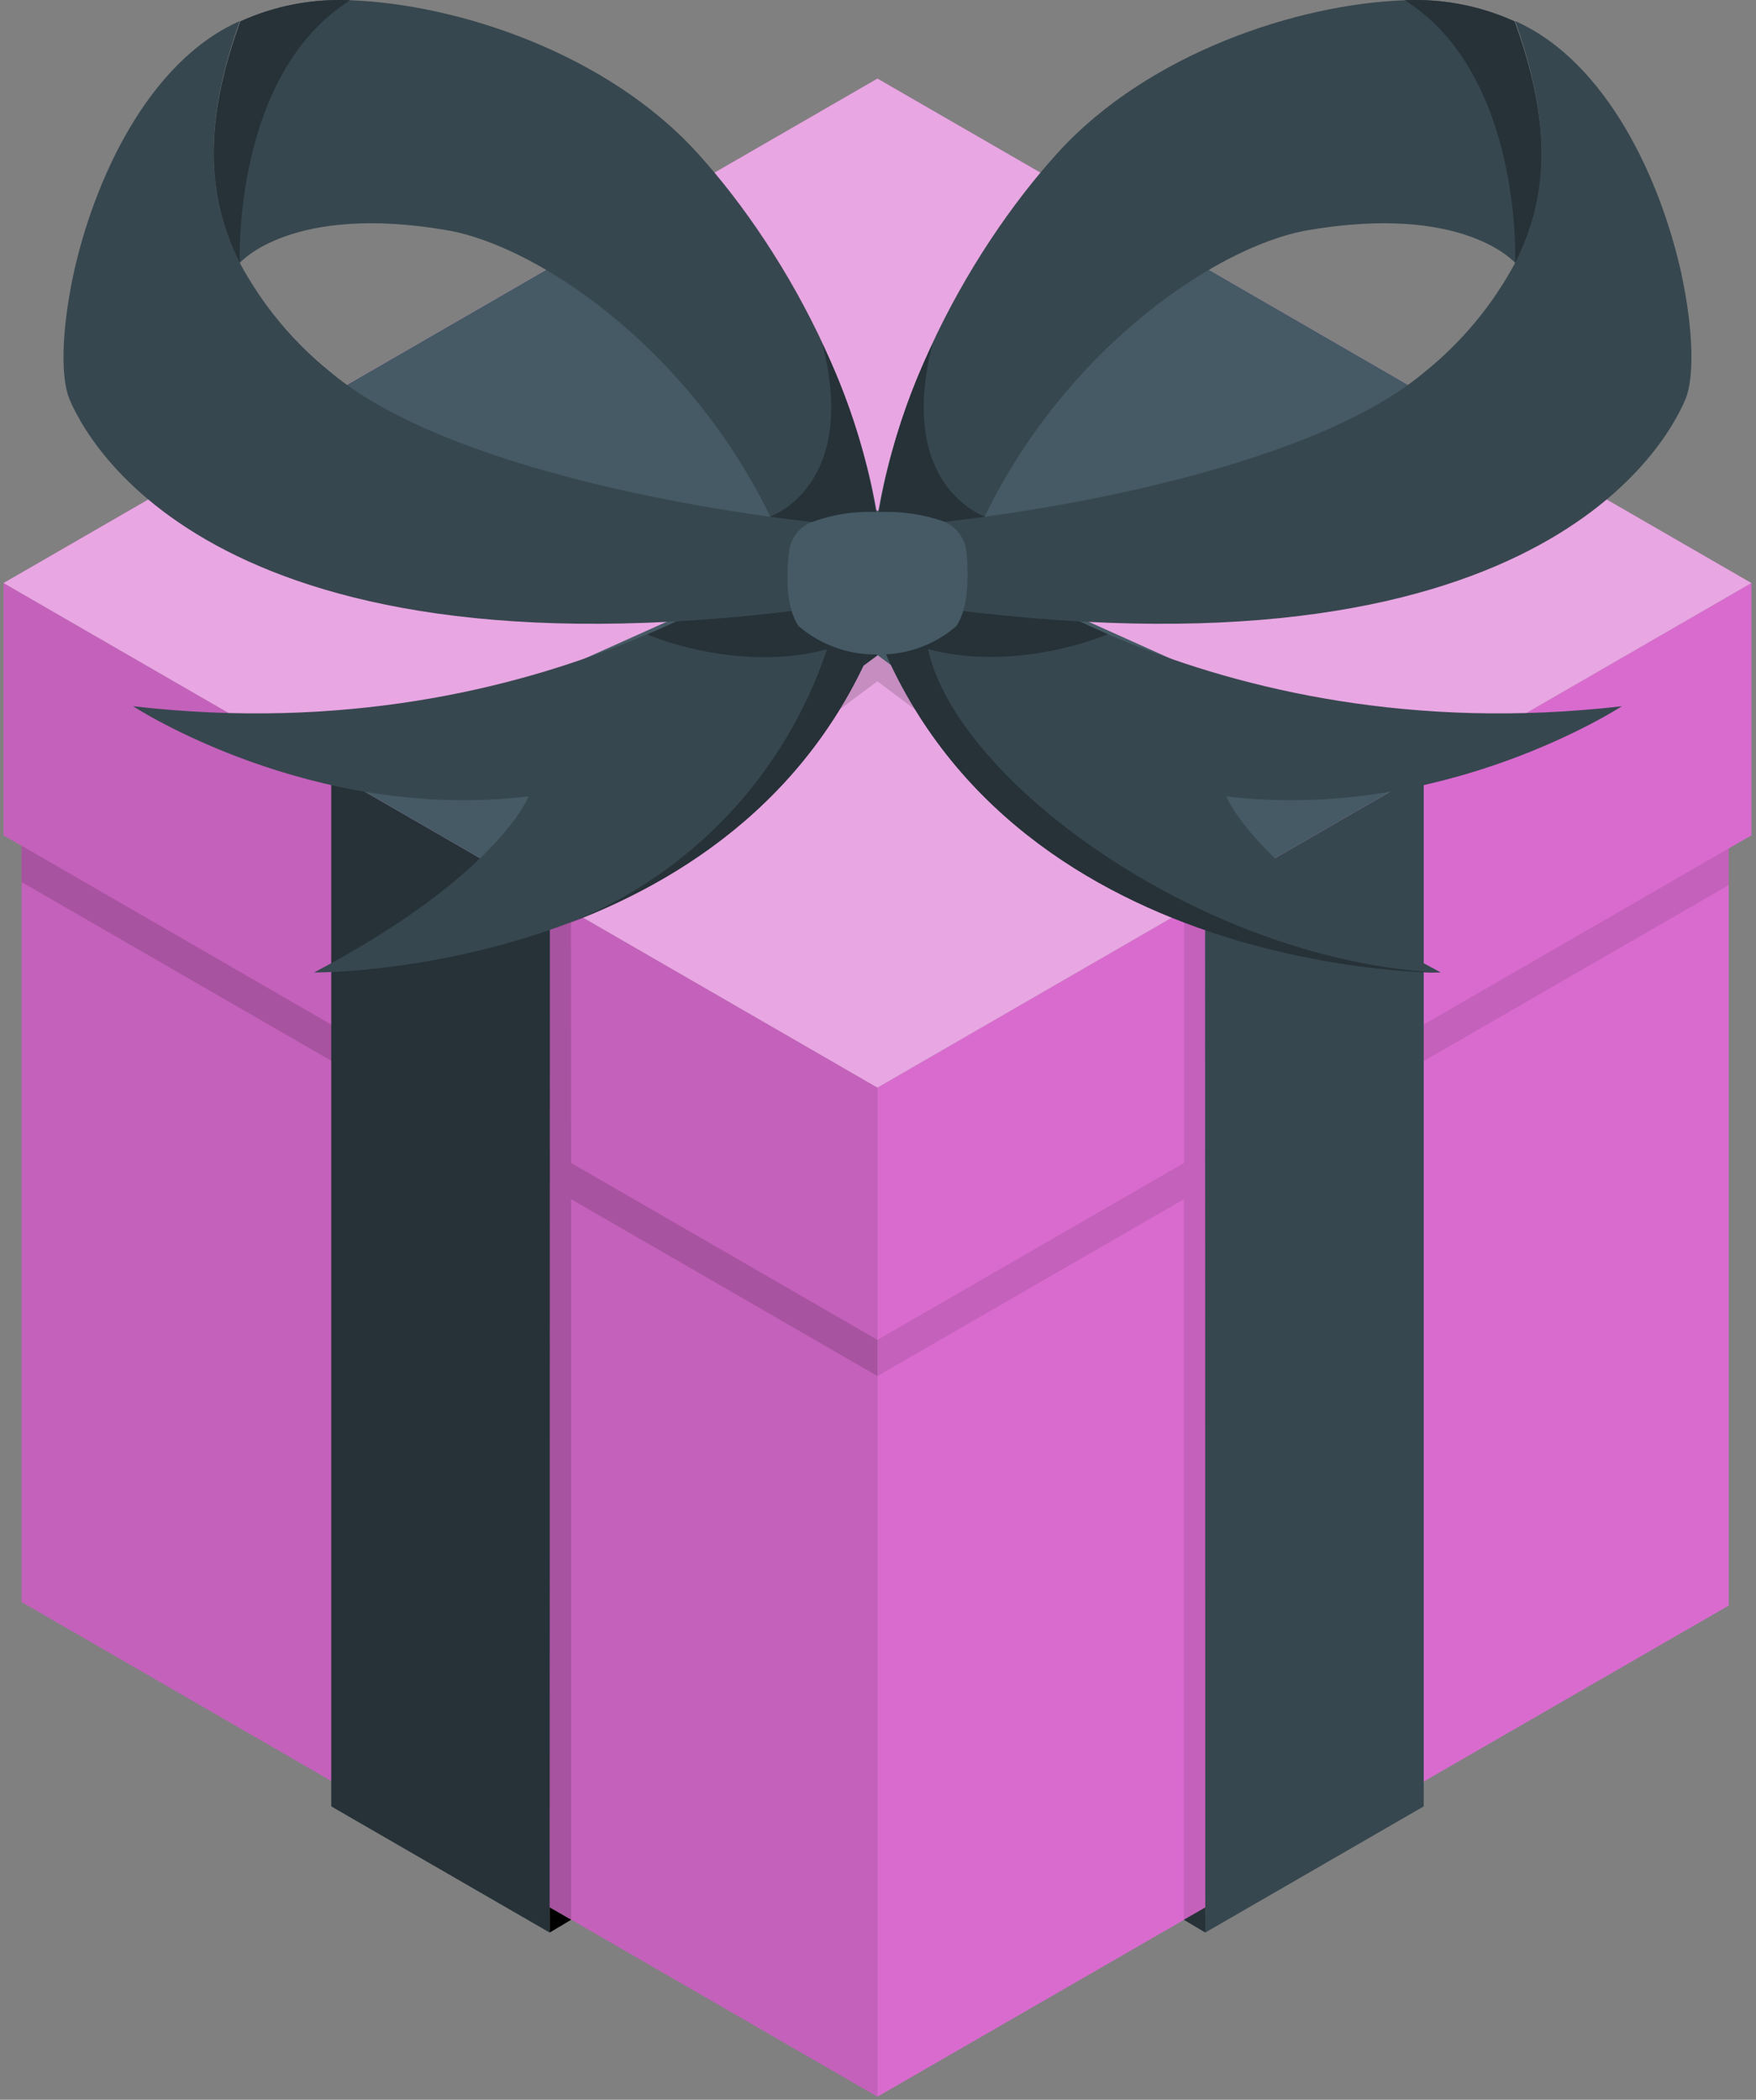
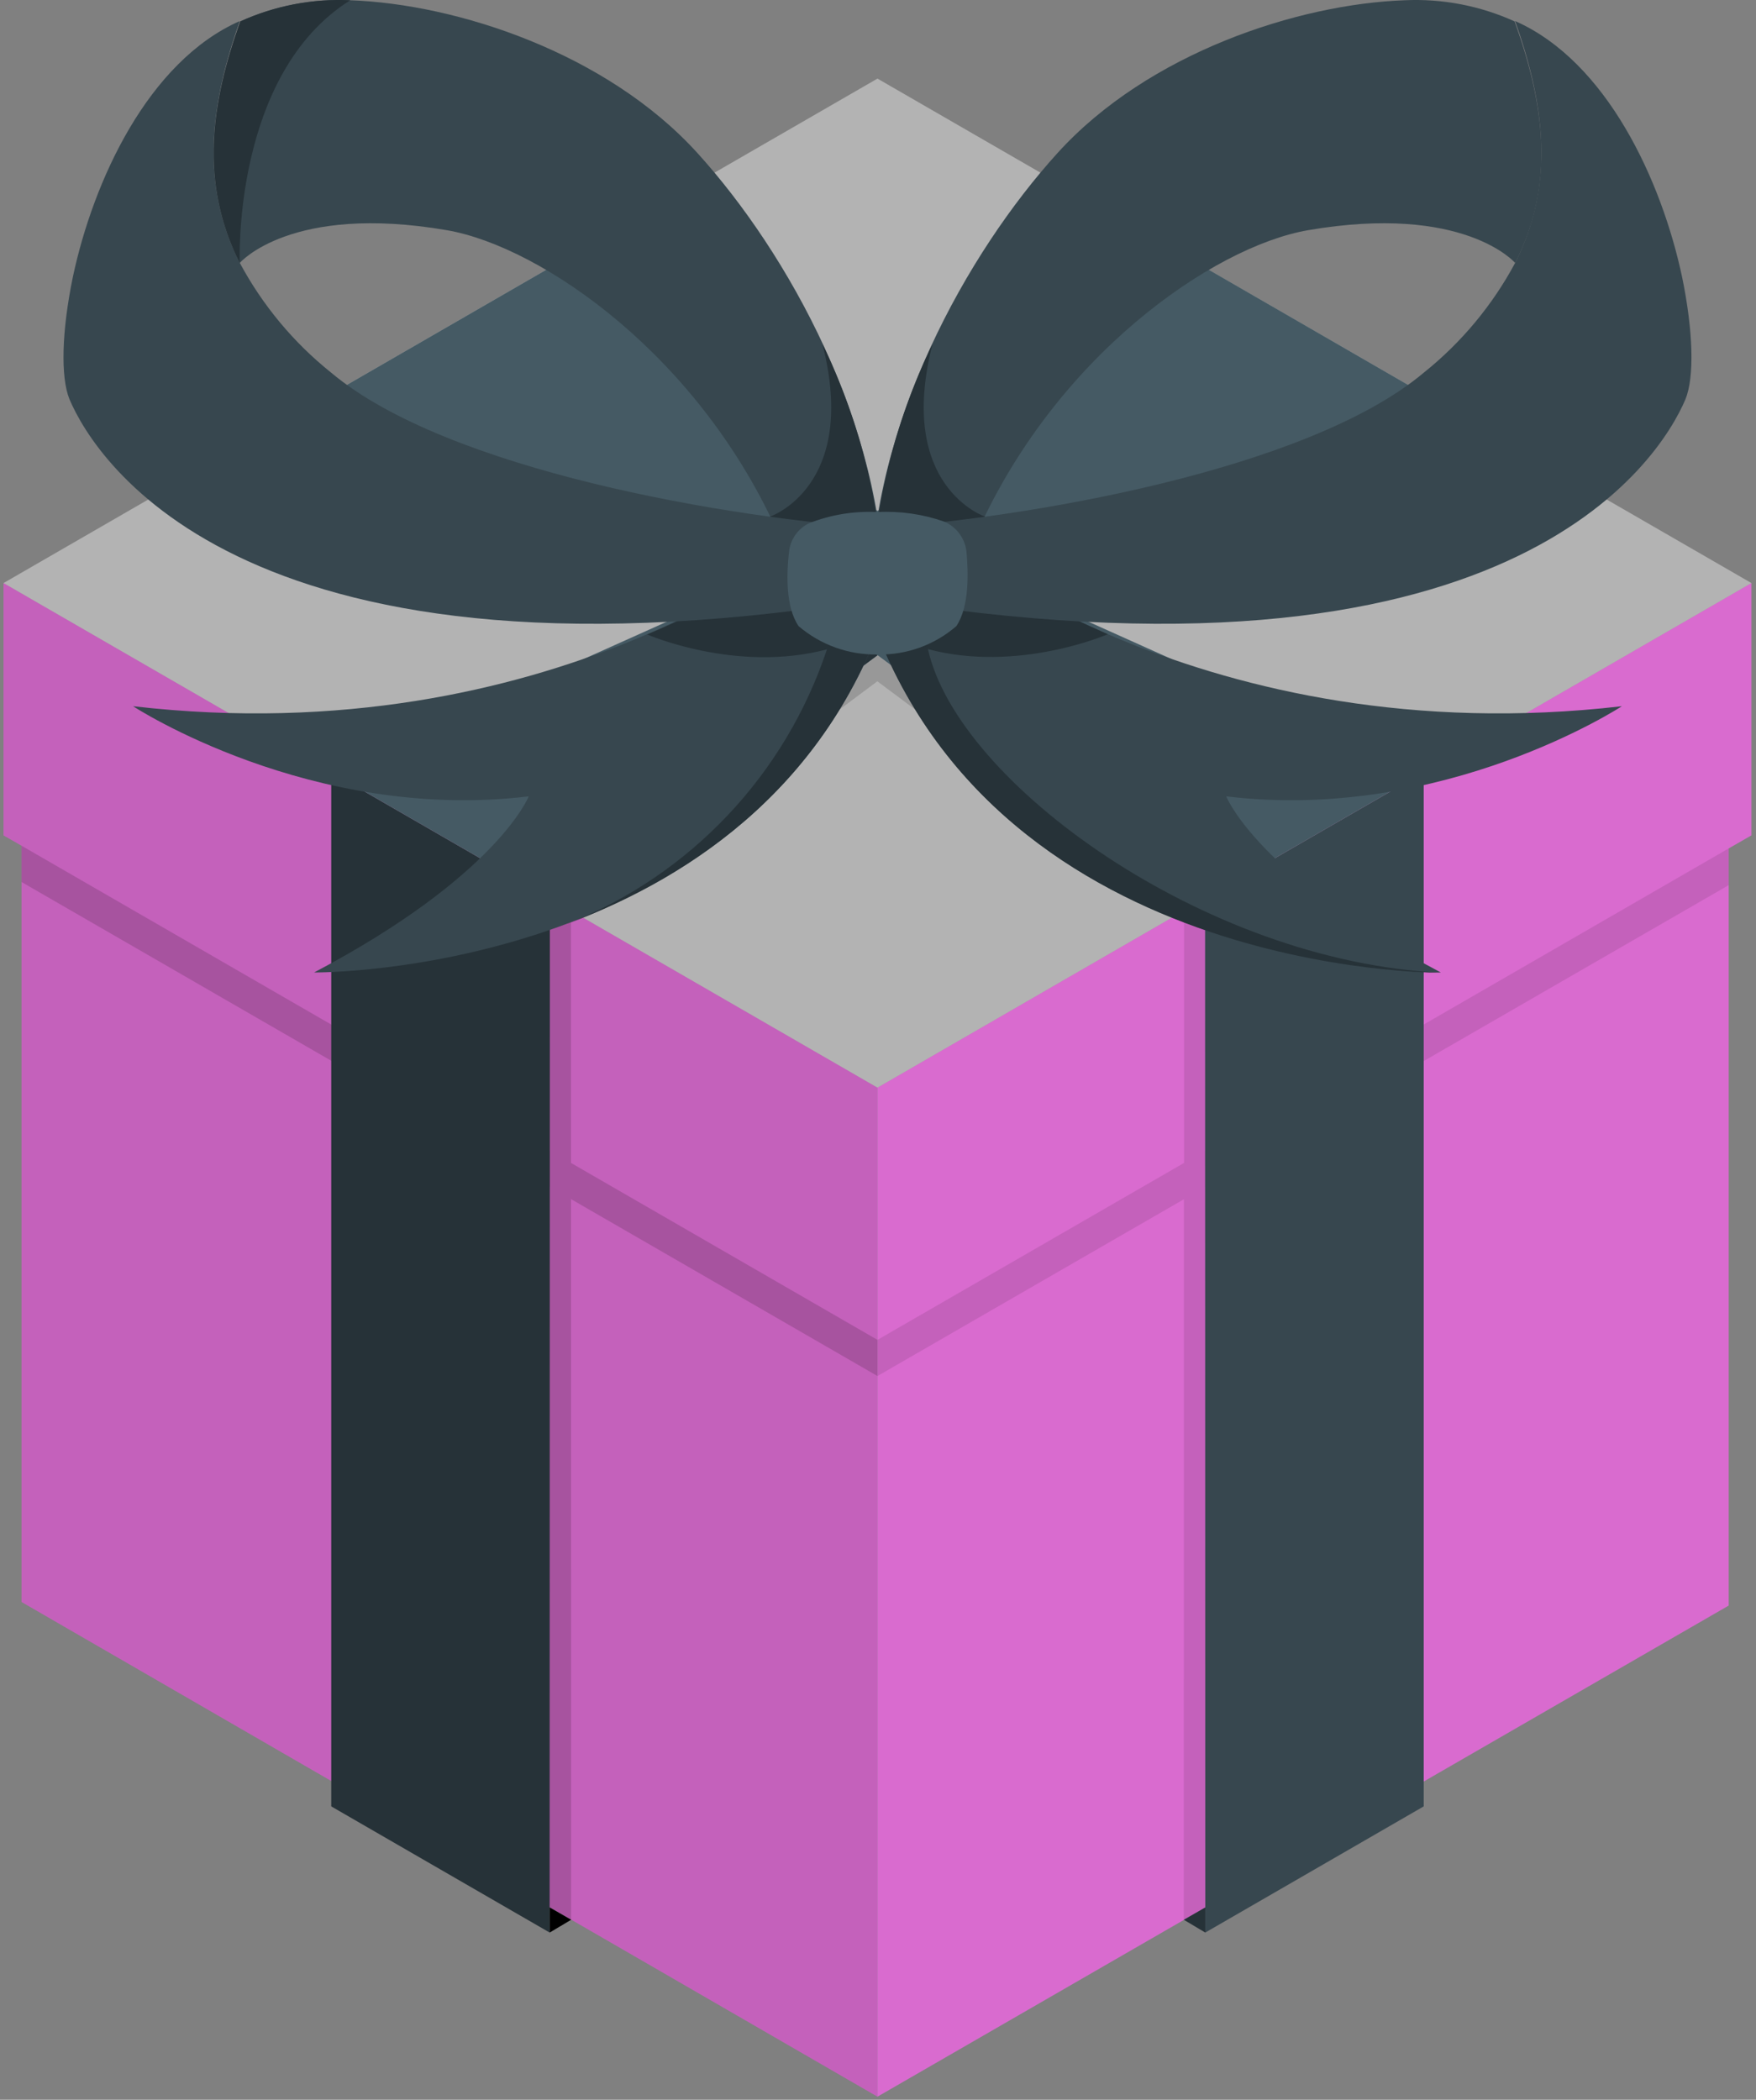
<svg xmlns="http://www.w3.org/2000/svg" width="291" height="348" viewBox="0 0 291 348" fill="none">
  <rect x="0" y="0" width="291" height="348" fill="#808080" stroke="none" />
  <path d="M145.412 347.485L3.573 265.502V140.166L0.586 138.451V96.63L145.412 180.254V347.485Z" fill="#D96BCF" />
  <path opacity="0.1" d="M145.412 347.485L3.573 265.502V140.166L0.586 138.451V96.63L145.412 180.254V347.485Z" fill="black" />
  <path opacity="0.15" d="M145.412 222.058L94.629 192.738L94.611 150.862L91.126 148.907L91.107 190.71L3.573 140.167V146.178L91.107 196.703L91.089 316.119L94.647 318.166L94.629 198.731L145.412 228.051V222.058Z" fill="black" />
  <path d="M145.412 347.485L286.477 266.092V140.609L290.238 138.451V96.63L145.412 180.254V347.485Z" fill="#D96BCF" />
  <path opacity="0.1" d="M286.477 140.609L199.717 190.71L199.699 148.907L196.214 150.861V192.738L145.412 222.058V228.05L196.195 198.75L196.177 318.166L199.736 316.119L199.717 196.74L286.477 146.694V140.609Z" fill="black" />
-   <path d="M290.239 96.63L145.412 13.024L0.586 96.63L145.412 180.255L290.239 96.63Z" fill="#D96BCF" />
  <path opacity="0.4" d="M290.239 96.63L145.412 13.024L0.586 96.63L145.412 180.255L290.239 96.63Z" fill="white" />
-   <path opacity="0.15" d="M121.035 98.29L51.812 67.126L54.891 65.282L124.704 96.648" fill="black" />
-   <path opacity="0.15" d="M169.771 98.29L238.994 67.126L235.896 65.282L166.083 96.648" fill="black" />
  <path opacity="0.15" d="M199.699 148.907L148.308 110.755V110.737L145.413 108.579L145.394 108.598V108.579L142.481 110.737L142.499 110.755L91.089 148.907L94.592 150.862L145.394 112.912L196.214 150.862L199.699 148.907Z" fill="black" />
  <path d="M235.933 127.996V299.376L199.736 320.287L199.699 148.907L235.933 127.996Z" fill="#37474F" />
  <path d="M199.736 320.287L196.177 318.166L199.736 316.119V320.287Z" fill="#263238" />
  <path d="M54.892 127.996V299.376L91.089 320.287L91.126 148.907L54.892 127.996Z" fill="#263238" />
  <path d="M91.089 320.287L94.648 318.166L91.089 316.119V320.287Z" fill="black" />
  <path d="M91.126 148.907L145.431 108.597L166.139 96.63L235.934 65.282L199.736 44.372L145.431 84.681L124.742 96.648L54.892 127.996L91.126 148.907Z" fill="#455A64" />
  <path d="M124.742 96.648L121.054 98.29L133.242 103.692L142.518 110.736L145.431 108.579L136.377 101.867L124.742 96.648Z" fill="#263238" />
  <path d="M199.699 148.907L136.377 101.867L54.892 65.282L91.107 44.372L154.485 91.412L235.934 127.996L199.699 148.907Z" fill="#455A64" />
  <path d="M134.053 89.77C134.053 89.77 91.513 125.083 22.05 117.043C22.05 117.043 51.553 136.349 87.622 131.979C87.622 131.979 82.44 145.145 52.051 161.169C52.051 161.169 127.968 161.87 147.588 98.843L134.053 89.77Z" fill="#37474F" />
  <path d="M94.058 153.093C115.079 145.2 138.018 129.637 147.533 98.898L133.998 89.826C125.774 96.06 116.781 101.21 107.242 105.149C107.242 105.149 121.994 111.603 137.041 107.62C133.63 117.878 128.015 127.265 120.589 135.121C113.164 142.976 104.108 149.111 94.058 153.093Z" fill="#263238" />
  <path d="M39.733 43.579C39.733 43.579 48.179 33.695 74.087 38.157C89.724 40.868 116.277 59.087 129.406 89.439C131.066 93.274 134.791 94.565 136.782 97.146C137.245 97.724 137.75 98.267 138.294 98.769L146.5 98.861C146.5 70.501 130.586 41.882 115.539 25.323C100.493 8.764 75.709 0.669 58.044 0.042C51.78 -0.247 45.536 0.954 39.826 3.546C35.013 16.952 33.021 30.247 39.733 43.579Z" fill="#37474F" />
  <path d="M127.6 85.621C127.6 85.621 142.351 80.643 136.285 57.003C142.65 70.066 146.116 84.352 146.445 98.88L138.239 98.788C137.695 98.285 137.19 97.743 136.727 97.165C134.736 94.583 131.011 93.293 129.351 89.457C128.817 88.129 128.208 86.875 127.6 85.621Z" fill="#263238" />
  <path d="M54.855 61.742C48.639 56.764 43.496 50.579 39.734 43.56C33.004 30.228 34.995 16.933 39.734 3.49C24.54 10.203 15.467 29.952 12.074 45.902C10.23 54.827 10.009 62.498 11.521 66.186C15.781 76.217 40.73 116.748 147.589 98.898L147.478 87.668C120.722 86.009 73.995 77.858 54.855 61.742Z" fill="#37474F" />
  <path d="M39.733 43.579C39.733 43.579 38.461 12.342 58.044 0.042C51.78 -0.247 45.536 0.954 39.826 3.546C35.013 16.952 33.021 30.247 39.733 43.579Z" fill="#263238" />
  <path d="M156.771 89.77C156.771 89.77 199.312 125.083 268.775 117.043C268.775 117.043 239.271 136.349 203.203 131.979C203.203 131.979 208.384 145.145 238.773 161.169C238.773 161.169 162.856 161.87 143.236 98.843L156.771 89.77Z" fill="#37474F" />
  <path d="M153.784 107.583C168.757 111.566 183.583 105.112 183.583 105.112L180.798 103.859L180.374 103.674L177.903 102.512L177.35 102.254L175.1 101.129C174.91 101.042 174.725 100.944 174.547 100.834C173.828 100.484 173.146 100.115 172.463 99.765L171.91 99.47L170.066 98.419L169.531 98.124L167.798 97.128L167.319 96.851L165.696 95.929L165.253 95.671L163.852 94.786L163.446 94.528L162.211 93.717L161.842 93.477L160.772 92.758L160.459 92.537L159.555 91.909L159.279 91.707L158.56 91.19L158.32 91.006L157.785 90.6L157.545 90.416L157.214 90.176L156.992 90.01L156.882 89.9L156.753 89.807L152.327 92.776L143.218 98.88C162.819 161.907 238.736 161.206 238.754 161.206C199.699 159.362 158.67 129.73 153.784 107.583Z" fill="#263238" />
  <path d="M251.091 43.579C251.091 43.579 242.645 33.695 216.737 38.157C201.1 40.868 174.547 59.087 161.418 89.439C159.758 93.274 156.033 94.565 154.042 97.146C153.579 97.724 153.074 98.267 152.53 98.769L144.324 98.861C144.324 70.501 160.238 41.882 175.285 25.323C190.332 8.764 215.115 0.669 232.78 0.042C239.045 -0.247 245.288 0.954 250.999 3.546C255.811 16.952 257.895 30.247 251.091 43.579Z" fill="#37474F" />
  <path d="M163.225 85.621C163.225 85.621 148.474 80.643 154.54 57.003C148.175 70.066 144.709 84.352 144.38 98.88L152.586 98.788C153.13 98.285 153.635 97.743 154.098 97.165C156.089 94.583 159.814 93.293 161.474 89.457C162.008 88.129 162.617 86.875 163.225 85.621Z" fill="#263238" />
  <path d="M235.97 61.742C242.186 56.764 247.329 50.579 251.091 43.56C257.821 30.228 255.83 16.933 251.091 3.49C266.285 10.203 275.358 29.952 278.751 45.902C280.595 54.827 280.816 62.498 279.304 66.186C275.044 76.217 250.095 116.748 143.236 98.898L143.347 87.668C170.103 86.009 216.83 77.858 235.97 61.742Z" fill="#37474F" />
-   <path d="M251.091 43.579C251.091 43.579 252.363 12.342 232.78 0.042C239.045 -0.247 245.289 0.954 250.999 3.546C255.812 16.952 257.895 30.247 251.091 43.579Z" fill="#263238" />
  <path d="M160.164 91.448C160.047 90.364 159.644 89.329 158.996 88.451C158.348 87.573 157.478 86.883 156.476 86.451C152.927 85.205 149.168 84.667 145.412 84.865C141.55 84.666 137.69 85.295 134.09 86.71C133.168 87.153 132.376 87.828 131.791 88.668C131.206 89.508 130.848 90.485 130.753 91.504C130.365 94.86 130.126 100.539 132.338 103.766C135.984 106.889 140.65 108.562 145.449 108.468C150.228 108.572 154.874 106.896 158.486 103.766C160.68 100.484 160.459 94.805 160.164 91.448Z" fill="#455A64" />
</svg>